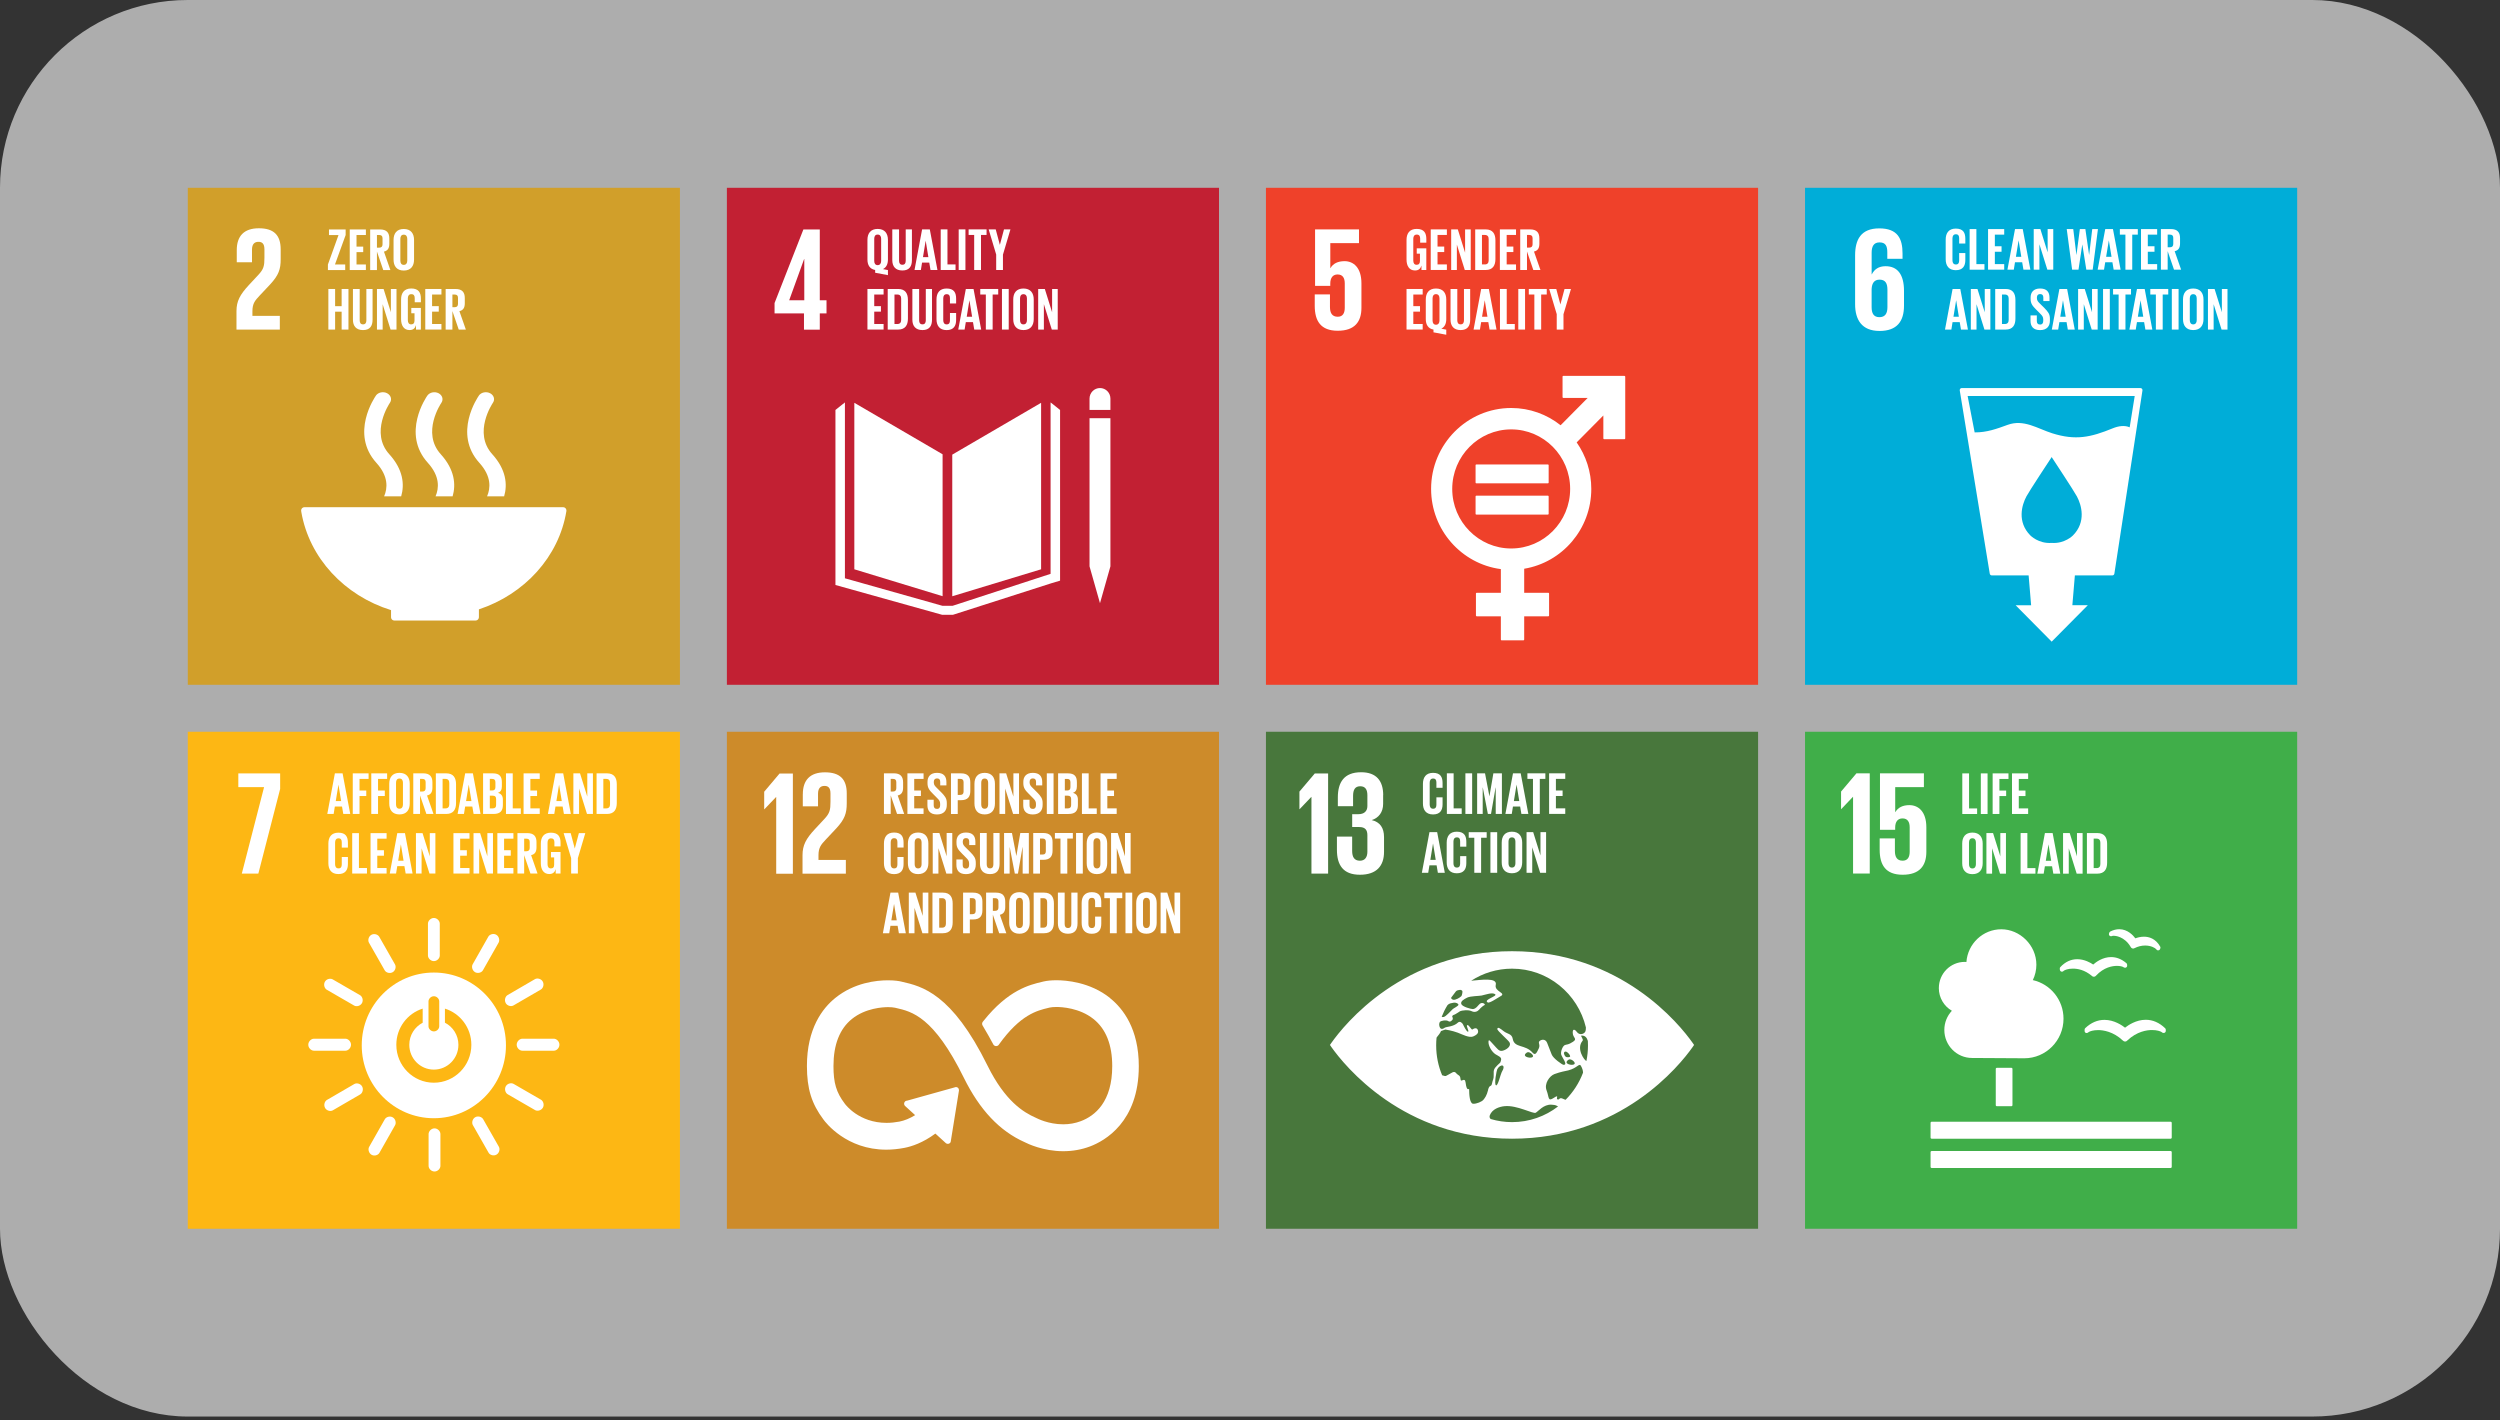
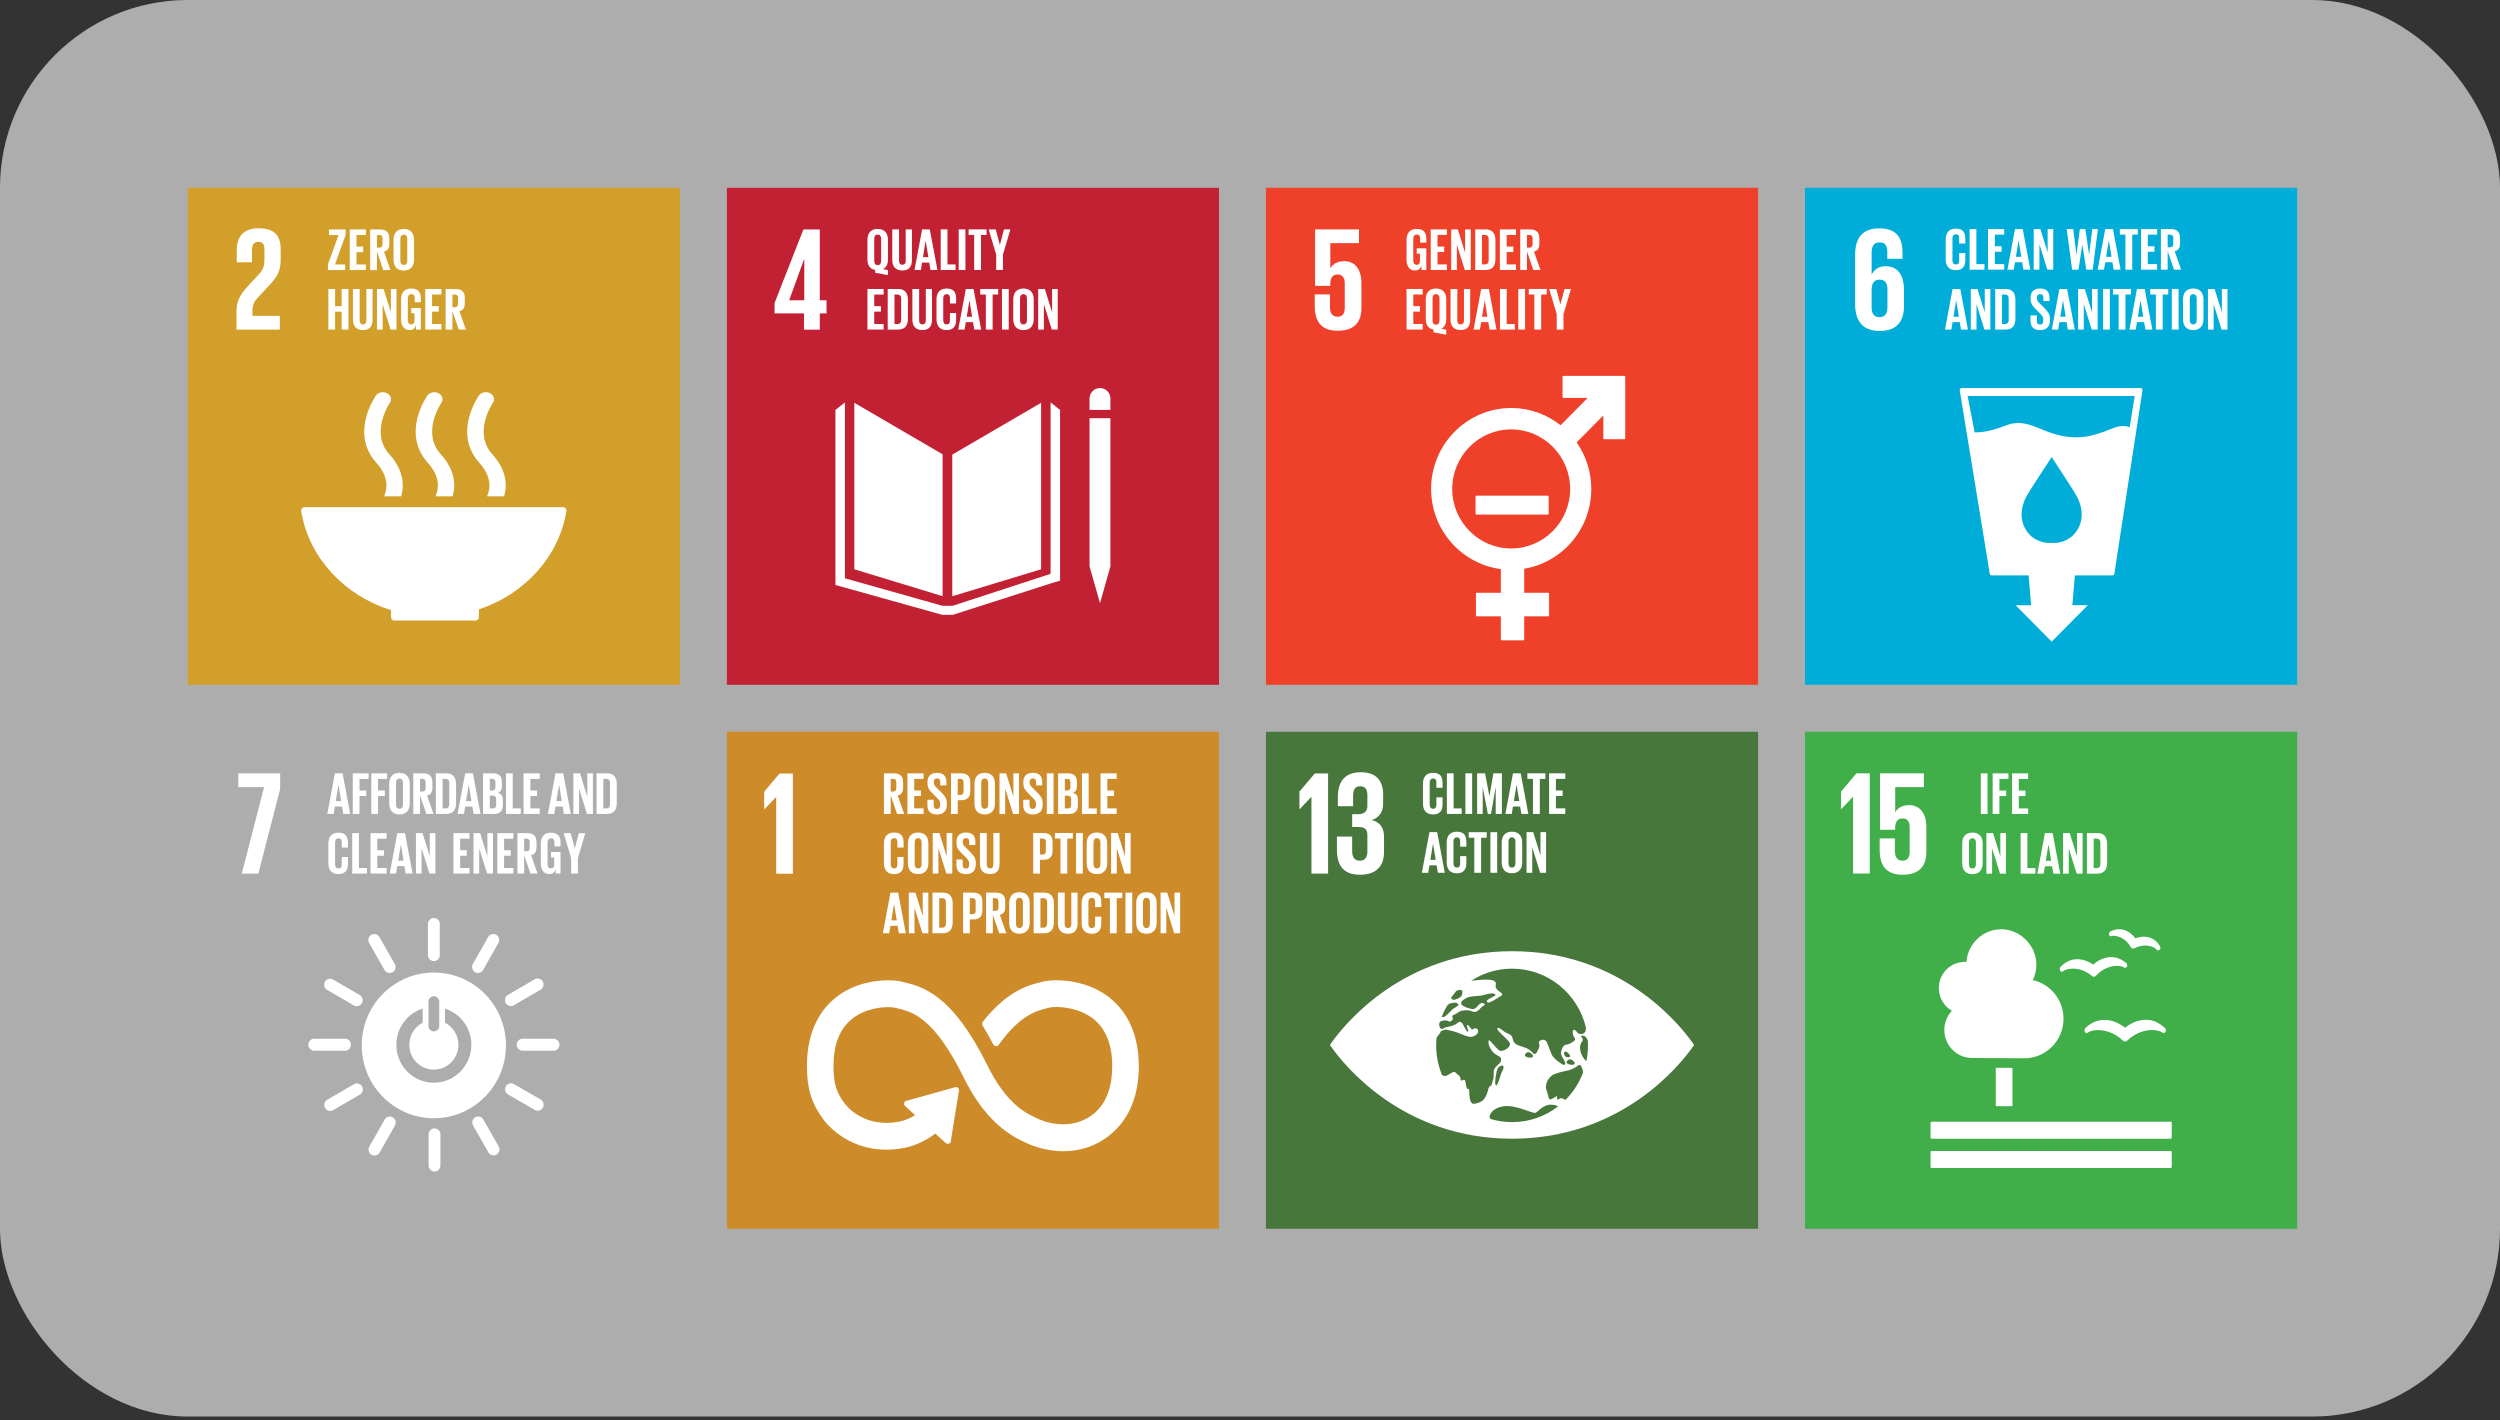
<svg xmlns="http://www.w3.org/2000/svg" width="213" height="121" viewBox="0 0 213 121" fill="none">
  <rect x="0" y="0" width="213" height="121" fill="#333333" stroke="none" />
  <rect width="213" height="120.69" rx="16" fill="white" fill-opacity="0.6" />
  <path d="M57.93 16H16V58.345H57.93V16Z" fill="#D19F2A" />
  <path d="M23.838 26.914H21.506V26.512C21.506 25.843 21.743 25.593 22.105 25.201L23.015 24.233C23.749 23.441 23.914 22.936 23.914 22.081V21.249C23.914 20.028 23.327 19.449 22.056 19.449C20.784 19.449 20.172 20.118 20.172 21.312V22.344H21.47V21.273C21.47 20.757 21.72 20.604 22.019 20.604C22.293 20.604 22.53 20.718 22.53 21.246V21.952C22.53 22.657 22.467 22.933 22.006 23.425L21.209 24.28C20.438 25.112 20.148 25.667 20.148 26.509V28.082H23.841V26.912L23.838 26.914Z" fill="white" />
  <path d="M33.317 51.98V52.575C33.317 52.575 33.317 52.582 33.317 52.588C33.317 52.593 33.317 52.598 33.317 52.601C33.322 52.748 33.442 52.867 33.588 52.869C33.588 52.869 33.59 52.869 33.593 52.869C33.596 52.869 33.598 52.869 33.601 52.869H40.519C40.519 52.869 40.521 52.869 40.524 52.869C40.526 52.869 40.529 52.869 40.529 52.869C40.68 52.867 40.8 52.743 40.803 52.59V51.917C44.696 50.627 47.614 47.441 48.255 43.557C48.255 43.549 48.255 43.541 48.257 43.533C48.257 43.52 48.26 43.507 48.26 43.494C48.26 43.339 48.135 43.212 47.981 43.212H25.938C25.781 43.212 25.656 43.339 25.656 43.494L25.672 43.62C26.347 47.541 29.343 50.746 33.317 51.983" fill="white" />
  <path d="M40.799 33.709C40.707 33.84 38.579 36.934 40.846 39.44C41.885 40.589 41.797 41.602 41.499 42.286H42.953C43.248 41.276 43.125 40.008 41.945 38.703C40.275 36.858 41.966 34.364 41.992 34.324C42.193 34.04 42.086 33.674 41.755 33.503C41.424 33.332 40.997 33.424 40.796 33.706" fill="white" />
  <path d="M37.107 42.286H38.564C38.858 41.276 38.736 40.008 37.556 38.703C35.883 36.858 37.577 34.364 37.602 34.324C37.8 34.04 37.696 33.674 37.365 33.503C37.037 33.335 36.607 33.424 36.409 33.706C36.318 33.835 34.187 36.932 36.456 39.437C37.496 40.587 37.404 41.6 37.11 42.284" fill="white" />
  <path d="M32.026 33.709C31.935 33.84 29.804 36.934 32.073 39.44C33.113 40.589 33.024 41.602 32.727 42.286H34.181C34.476 41.276 34.353 40.008 33.17 38.703C31.497 36.858 33.191 34.364 33.217 34.324C33.415 34.04 33.308 33.674 32.98 33.503C32.652 33.332 32.222 33.424 32.024 33.706" fill="white" />
  <path d="M28.537 22.535H29.412V23.009H27.938V22.535L28.842 20.025H28.029V19.551H29.449V20.025L28.539 22.535H28.537Z" fill="white" />
  <path d="M29.797 19.549H31.173V20.023H30.375V21.012H30.946V21.481H30.375V22.533H31.173V23.007H29.797V19.547V19.549Z" fill="white" />
  <path d="M32.115 21.422V23.009H31.539V19.549H32.378C32.959 19.549 33.17 19.841 33.17 20.325V20.77C33.17 21.143 33.04 21.361 32.712 21.438L33.261 23.009H32.654L32.112 21.422H32.115ZM32.115 20.025V21.101H32.308C32.506 21.101 32.592 20.998 32.592 20.814V20.304C32.592 20.114 32.506 20.022 32.308 20.022H32.115V20.025Z" fill="white" />
  <path d="M33.531 22.117V20.444C33.531 19.902 33.794 19.509 34.401 19.509C35.009 19.509 35.277 19.902 35.277 20.444V22.117C35.277 22.654 35.014 23.051 34.401 23.051C33.789 23.051 33.531 22.654 33.531 22.117ZM34.699 22.209V20.352C34.699 20.141 34.607 19.994 34.401 19.994C34.196 19.994 34.11 20.141 34.11 20.352V22.209C34.11 22.42 34.201 22.567 34.401 22.567C34.602 22.567 34.699 22.42 34.699 22.209Z" fill="white" />
  <path d="M29.107 26.555H28.552V28.081H27.977V24.621H28.552V26.087H29.107V24.621H29.689V28.081H29.107V26.555Z" fill="white" />
  <path d="M31.743 24.621V27.239C31.743 27.776 31.516 28.123 30.93 28.123C30.344 28.123 30.07 27.776 30.07 27.239V24.621H30.646V27.294C30.646 27.5 30.727 27.637 30.93 27.637C31.133 27.637 31.214 27.5 31.214 27.294V24.621H31.746H31.743Z" fill="white" />
  <path d="M32.602 25.908V28.081H32.117V24.621H32.683L33.303 26.605V24.621H33.782V28.081H33.277L32.599 25.908H32.602Z" fill="white" />
  <path d="M35.039 26.234H35.858V28.081H35.443V27.702C35.368 27.963 35.206 28.121 34.894 28.121C34.399 28.121 34.172 27.724 34.172 27.187V25.513C34.172 24.971 34.43 24.579 35.037 24.579C35.673 24.579 35.86 24.937 35.86 25.447V25.753H35.334V25.4C35.334 25.187 35.253 25.063 35.045 25.063C34.836 25.063 34.748 25.211 34.748 25.421V27.279C34.748 27.489 34.834 27.637 35.032 27.637C35.219 27.637 35.316 27.529 35.316 27.305V26.692H35.042V26.232L35.039 26.234Z" fill="white" />
  <path d="M36.234 24.621H37.61V25.094H36.813V26.084H37.383V26.552H36.813V27.605H37.61V28.078H36.234V24.618V24.621Z" fill="white" />
  <path d="M38.545 26.495V28.081H37.969V24.621H38.808C39.389 24.621 39.6 24.913 39.6 25.397V25.842C39.6 26.216 39.47 26.434 39.141 26.51L39.691 28.081H39.084L38.542 26.495H38.545ZM38.545 25.097V26.174H38.737C38.935 26.174 39.021 26.071 39.021 25.887V25.376C39.021 25.187 38.935 25.095 38.737 25.095H38.545V25.097Z" fill="white" />
  <path d="M103.859 16H61.93V58.345H103.859V16Z" fill="#C22033" />
  <path d="M68.499 28.085H69.846V26.701H70.419V25.58H69.846V19.549H68.449L65.992 25.82V26.701H68.499V28.085ZM67.24 25.58L68.512 22.067H68.525V25.58H67.24Z" fill="white" />
  <path d="M80.309 38.705L72.789 34.319V48.504L80.309 50.796V38.705Z" fill="white" />
  <path d="M81.133 38.734V50.801L88.702 48.504V34.319L81.133 38.734Z" fill="white" />
  <path d="M94.608 33.961C94.608 33.464 94.209 33.061 93.719 33.061C93.229 33.061 92.828 33.464 92.828 33.961V34.929H94.608V33.961Z" fill="white" />
  <path d="M93.05 48.254H92.828L93.719 51.393L94.608 48.254H94.386H94.608V35.632H94.386H94.167H93.933H93.49H93.271H93.05H92.828V48.254H93.05Z" fill="white" />
  <path d="M90.318 34.929L89.51 34.285V48.891L81.154 51.617H80.768H80.693H80.305L71.987 49.27V34.285L71.18 34.929V49.841L80.268 52.38H80.693H80.768H81.193L89.575 49.693L90.318 49.472V34.929Z" fill="white" />
  <path d="M73.906 24.621H75.282V25.094H74.485V26.084H75.055V26.552H74.485V27.604H75.282V28.078H73.906V24.618V24.621Z" fill="white" />
  <path d="M77.355 25.549V27.151C77.355 27.683 77.139 28.08 76.521 28.08H75.633V24.62H76.521C77.139 24.62 77.355 25.012 77.355 25.549ZM76.451 27.606C76.688 27.606 76.779 27.464 76.779 27.254V25.441C76.779 25.236 76.688 25.093 76.451 25.093H76.209V27.604H76.451V27.606Z" fill="white" />
  <path d="M79.407 24.62V27.238C79.407 27.775 79.18 28.122 78.594 28.122C78.008 28.122 77.734 27.775 77.734 27.238V24.62H78.31V27.293C78.31 27.498 78.391 27.635 78.594 27.635C78.797 27.635 78.878 27.498 78.878 27.293V24.62H79.41H79.407Z" fill="white" />
  <path d="M79.789 27.188V25.515C79.789 24.973 80.042 24.581 80.649 24.581C81.285 24.581 81.462 24.939 81.462 25.449V25.857H80.936V25.402C80.936 25.189 80.865 25.065 80.657 25.065C80.448 25.065 80.365 25.212 80.365 25.423V27.28C80.365 27.491 80.451 27.638 80.657 27.638C80.863 27.638 80.936 27.507 80.936 27.302V26.665H81.462V27.262C81.462 27.757 81.259 28.125 80.649 28.125C80.039 28.125 79.789 27.728 79.789 27.191V27.188Z" fill="white" />
  <path d="M81.643 28.08L82.289 24.62H82.946L83.597 28.08H83.006L82.899 27.448H82.287L82.185 28.08H81.641H81.643ZM82.365 26.983H82.824L82.597 25.596H82.592L82.365 26.983Z" fill="white" />
  <path d="M83.516 24.62H85.048V25.093H84.573V28.08H83.993V25.093H83.518V24.62H83.516Z" fill="white" />
  <path d="M85.367 24.62H85.943V28.08H85.367V24.62Z" fill="white" />
  <path d="M86.328 27.188V25.515C86.328 24.973 86.591 24.581 87.198 24.581C87.805 24.581 88.074 24.973 88.074 25.515V27.188C88.074 27.725 87.811 28.122 87.198 28.122C86.586 28.122 86.328 27.725 86.328 27.188ZM87.495 27.28V25.423C87.495 25.212 87.404 25.065 87.198 25.065C86.993 25.065 86.907 25.212 86.907 25.423V27.28C86.907 27.491 86.998 27.638 87.198 27.638C87.399 27.638 87.495 27.491 87.495 27.28Z" fill="white" />
  <path d="M88.938 25.907V28.08H88.453V24.62H89.019L89.639 26.604V24.62H90.118V28.08H89.613L88.935 25.907H88.938Z" fill="white" />
  <path d="M74.563 23.238V23.003C74.104 22.922 73.906 22.58 73.906 22.111V20.438C73.906 19.896 74.169 19.504 74.776 19.504C75.384 19.504 75.652 19.896 75.652 20.438V22.111C75.652 22.49 75.522 22.785 75.227 22.927L75.652 23.009V23.443L74.566 23.238H74.563ZM75.074 22.233V20.343C75.074 20.133 74.982 19.985 74.776 19.985C74.571 19.985 74.485 20.133 74.485 20.343V22.233C74.485 22.438 74.576 22.59 74.776 22.59C74.977 22.59 75.074 22.438 75.074 22.233Z" fill="white" />
  <path d="M77.696 19.543V22.161C77.696 22.698 77.47 23.045 76.883 23.045C76.297 23.045 76.023 22.698 76.023 22.161V19.543H76.599V22.216C76.599 22.422 76.68 22.558 76.883 22.558C77.087 22.558 77.167 22.422 77.167 22.216V19.543H77.699H77.696Z" fill="white" />
  <path d="M77.917 23.003L78.563 19.543H79.219L79.871 23.003H79.279L79.173 22.372H78.56L78.459 23.003H77.914H77.917ZM78.638 21.906H79.097L78.87 20.519H78.865L78.638 21.906Z" fill="white" />
  <path d="M80.148 19.543H80.724V22.529H81.412V23.003H80.148V19.543Z" fill="white" />
  <path d="M81.68 19.543H82.255V23.003H81.68V19.543Z" fill="white" />
  <path d="M82.523 19.543H84.055V20.017H83.581V23.003H83V20.017H82.526V19.543H82.523Z" fill="white" />
  <path d="M85.451 21.688V23.003H84.875V21.688L84.234 19.543H84.836L85.185 20.853H85.191L85.54 19.543H86.09L85.454 21.688H85.451Z" fill="white" />
  <path d="M149.789 16H107.859V58.345H149.789V16Z" fill="#EF412A" />
  <path d="M114.551 22.252C113.991 22.252 113.579 22.452 113.355 22.844H113.342V20.716H115.786V19.545H112.044V24.355H113.339V24.165C113.339 23.663 113.563 23.384 113.962 23.384C114.4 23.384 114.574 23.686 114.574 24.152V26.218C114.574 26.67 114.413 26.986 113.975 26.986C113.488 26.986 113.313 26.66 113.313 26.154V25.084H112.016V26.052C112.016 27.349 112.526 28.18 113.975 28.18C115.424 28.18 115.994 27.412 115.994 26.228V24.139C115.994 22.792 115.309 22.25 114.548 22.25" fill="white" />
  <path d="M138.405 32.022H133.194C133.157 32.022 133.129 32.051 133.129 32.087V33.837C133.129 33.874 133.16 33.906 133.194 33.906H135.268L132.964 36.232C131.805 35.311 130.343 34.761 128.756 34.761C124.994 34.761 121.93 37.853 121.93 41.655C121.93 45.154 124.525 48.049 127.873 48.488V50.504H125.817C125.778 50.504 125.75 50.533 125.75 50.57V52.443C125.75 52.48 125.778 52.509 125.817 52.509H127.873V54.493C127.873 54.53 127.902 54.559 127.938 54.559H129.793C129.83 54.559 129.861 54.53 129.861 54.493V52.509H131.917C131.953 52.509 131.982 52.48 131.982 52.443V50.57C131.982 50.533 131.953 50.504 131.917 50.504H129.861V48.457C133.1 47.92 135.578 45.075 135.578 41.657C135.578 40.181 135.117 38.816 134.332 37.692L136.605 35.398V37.355C136.605 37.392 136.636 37.421 136.672 37.421H138.402C138.439 37.421 138.47 37.392 138.47 37.355V32.093C138.47 32.056 138.439 32.027 138.402 32.027M128.754 46.731C125.984 46.731 123.73 44.455 123.73 41.657C123.73 38.86 125.984 36.584 128.754 36.584C131.524 36.584 133.777 38.86 133.777 41.657C133.777 44.455 131.524 46.731 128.754 46.731Z" fill="white" />
-   <path d="M131.878 39.57H125.784C125.747 39.57 125.719 39.596 125.719 39.631V41.12C125.719 41.154 125.747 41.18 125.784 41.18H131.878C131.918 41.18 131.946 41.154 131.946 41.12V39.631C131.946 39.599 131.918 39.57 131.878 39.57Z" fill="white" />
  <path d="M131.878 42.23H125.784C125.747 42.23 125.719 42.259 125.719 42.294V43.783C125.719 43.817 125.747 43.843 125.784 43.843H131.878C131.918 43.843 131.946 43.817 131.946 43.783V42.294C131.946 42.259 131.918 42.23 131.878 42.23Z" fill="white" />
  <path d="M119.836 24.621H121.212V25.094H120.414V26.084H120.985V26.552H120.414V27.604H121.212V28.078H119.836V24.618V24.621Z" fill="white" />
  <path d="M122.133 28.315V28.08C121.675 27.999 121.477 27.657 121.477 27.188V25.515C121.477 24.973 121.74 24.581 122.347 24.581C122.954 24.581 123.222 24.973 123.222 25.515V27.188C123.222 27.567 123.092 27.862 122.798 28.004L123.222 28.086V28.52L122.136 28.315H122.133ZM122.644 27.309V25.42C122.644 25.21 122.553 25.062 122.347 25.062C122.141 25.062 122.055 25.21 122.055 25.42V27.309C122.055 27.515 122.146 27.667 122.347 27.667C122.547 27.667 122.644 27.515 122.644 27.309Z" fill="white" />
  <path d="M125.259 24.62V27.238C125.259 27.775 125.032 28.122 124.446 28.122C123.86 28.122 123.586 27.775 123.586 27.238V24.62H124.162V27.293C124.162 27.498 124.243 27.635 124.446 27.635C124.649 27.635 124.73 27.498 124.73 27.293V24.62H125.261H125.259Z" fill="white" />
  <path d="M125.549 28.08L126.196 24.62H126.852L127.504 28.08H126.912L126.805 27.448H126.193L126.091 28.08H125.547H125.549ZM126.271 26.983H126.73L126.503 25.596H126.498L126.271 26.983Z" fill="white" />
  <path d="M127.797 24.62H128.373V27.606H129.061V28.08H127.797V24.62Z" fill="white" />
  <path d="M129.359 24.62H129.935V28.08H129.359V24.62Z" fill="white" />
  <path d="M130.25 24.62H131.782V25.093H131.308V28.08H130.727V25.093H130.253V24.62H130.25Z" fill="white" />
  <path d="M133.209 26.764V28.08H132.633V26.764L131.992 24.62H132.594L132.943 25.93H132.948L133.298 24.62H133.847L133.212 26.764H133.209Z" fill="white" />
  <path d="M120.704 21.157H121.522V23.004H121.107V22.625C121.032 22.886 120.87 23.044 120.558 23.044C120.063 23.044 119.836 22.647 119.836 22.11V20.436C119.836 19.894 120.094 19.502 120.701 19.502C121.337 19.502 121.524 19.86 121.524 20.37V20.676H120.998V20.323C120.998 20.11 120.917 19.986 120.709 19.986C120.5 19.986 120.412 20.134 120.412 20.344V22.202C120.412 22.412 120.498 22.56 120.696 22.56C120.883 22.56 120.98 22.452 120.98 22.228V21.615H120.706V21.155L120.704 21.157Z" fill="white" />
  <path d="M121.898 19.544H123.274V20.017H122.477V21.007H123.048V21.475H122.477V22.528H123.274V23.001H121.898V19.541V19.544Z" fill="white" />
  <path d="M124.125 20.831V23.004H123.641V19.544H124.206L124.826 21.528V19.544H125.306V23.004H124.8L124.123 20.831H124.125Z" fill="white" />
  <path d="M127.41 20.473V22.075C127.41 22.607 127.194 23.004 126.576 23.004H125.688V19.544H126.576C127.194 19.544 127.41 19.936 127.41 20.473ZM126.506 22.53C126.743 22.53 126.834 22.388 126.834 22.178V20.365C126.834 20.16 126.743 20.018 126.506 20.018H126.263V22.528H126.506V22.53Z" fill="white" />
  <path d="M127.789 19.544H129.165V20.017H128.368V21.007H128.938V21.475H128.368V22.528H129.165V23.001H127.789V19.541V19.544Z" fill="white" />
  <path d="M130.099 21.417V23.004H129.523V19.544H130.362C130.944 19.544 131.155 19.836 131.155 20.32V20.765C131.155 21.139 131.024 21.357 130.696 21.433L131.246 23.004H130.639L130.097 21.417H130.099ZM130.099 20.02V21.096H130.292C130.49 21.096 130.576 20.994 130.576 20.81V20.299C130.576 20.11 130.49 20.018 130.292 20.018H130.099V20.02Z" fill="white" />
  <path d="M195.719 16H153.789V58.345H195.719V16Z" fill="#00ADD8" />
  <path d="M160.126 28.199C161.635 28.199 162.221 27.367 162.221 26.044V24.784C162.221 23.386 161.671 22.681 160.65 22.681C160.051 22.681 159.691 22.957 159.477 23.373H159.464V21.534C159.464 21.018 159.626 20.652 160.137 20.652C160.647 20.652 160.798 20.955 160.798 21.484V22.05H162.096V21.597C162.096 20.337 161.684 19.458 160.113 19.458C158.542 19.458 158.055 20.426 158.055 21.763V25.918C158.055 27.241 158.628 28.196 160.126 28.196M159.464 24.607C159.49 24.128 159.688 23.826 160.137 23.826C160.624 23.826 160.809 24.128 160.809 24.681V26.168C160.809 26.71 160.611 27.023 160.124 27.023C159.636 27.023 159.462 26.696 159.462 26.168V24.605L159.464 24.607Z" fill="white" />
  <path d="M182.495 33.122C182.459 33.082 182.412 33.061 182.357 33.061H167.146C167.093 33.061 167.044 33.082 167.01 33.122C166.976 33.164 166.963 33.217 166.971 33.267L169.527 48.875C169.54 48.962 169.616 49.025 169.702 49.025H172.839L173.052 51.567H171.731L174.803 54.669L177.883 51.562H176.565L176.779 49.025H179.97C180.059 49.025 180.132 48.962 180.145 48.873L182.537 33.267C182.545 33.214 182.529 33.161 182.498 33.122H182.495ZM176.617 45.618C176.617 45.618 175.926 46.336 174.801 46.257C173.675 46.336 172.985 45.618 172.985 45.618C171.846 44.468 172.253 43.036 172.649 42.297C172.894 41.834 174.645 39.179 174.796 38.953V38.934C174.796 38.934 174.796 38.937 174.803 38.942L174.809 38.934V38.953C174.955 39.179 176.708 41.834 176.953 42.297C177.349 43.036 177.756 44.468 176.617 45.618ZM181.443 36.406C181.031 36.221 180.507 36.287 180.007 36.492C178.12 37.266 176.836 37.542 174.85 36.916C173.6 36.521 172.43 35.693 171.049 36.198C170.132 36.532 169.277 36.85 168.24 36.84L167.641 33.737H181.878L181.448 36.406H181.443Z" fill="white" />
  <path d="M165.714 28.08L166.36 24.62H167.016L167.668 28.08H167.076L166.969 27.448H166.357L166.256 28.08H165.711H165.714ZM166.435 26.983H166.894L166.667 25.596H166.662L166.435 26.983Z" fill="white" />
  <path d="M168.399 25.907V28.08H167.914V24.62H168.479L169.1 26.604V24.62H169.579V28.08H169.074L168.396 25.907H168.399Z" fill="white" />
  <path d="M171.714 25.549V27.151C171.714 27.683 171.498 28.08 170.881 28.08H169.992V24.62H170.881C171.498 24.62 171.714 25.012 171.714 25.549ZM170.81 27.606C171.047 27.606 171.139 27.464 171.139 27.254V25.441C171.139 25.236 171.047 25.093 170.81 25.093H170.568V27.604H170.81V27.606Z" fill="white" />
  <path d="M173 27.336V26.873H173.537V27.346C173.537 27.541 173.623 27.651 173.821 27.651C174.003 27.651 174.084 27.528 174.084 27.346V27.215C174.084 27.015 174.003 26.894 173.826 26.725L173.487 26.383C173.159 26.057 173.008 25.857 173.008 25.46V25.341C173.008 24.912 173.255 24.581 173.816 24.581C174.376 24.581 174.618 24.868 174.618 25.368V25.649H174.092V25.349C174.092 25.149 174.001 25.054 173.818 25.054C173.657 25.054 173.545 25.146 173.545 25.341V25.412C173.545 25.607 173.651 25.718 173.818 25.881L174.188 26.249C174.501 26.57 174.652 26.765 174.652 27.146V27.315C174.652 27.788 174.399 28.125 173.813 28.125C173.227 28.125 173 27.794 173 27.338V27.336Z" fill="white" />
  <path d="M174.815 28.08L175.461 24.62H176.118L176.769 28.08H176.178L176.071 27.448H175.459L175.357 28.08H174.812H174.815ZM175.537 26.983H175.995L175.769 25.596H175.764L175.537 26.983Z" fill="white" />
  <path d="M177.539 25.907V28.08H177.055V24.62H177.62L178.24 26.604V24.62H178.72V28.08H178.214L177.537 25.907H177.539Z" fill="white" />
  <path d="M179.18 24.62H179.756V28.08H179.18V24.62Z" fill="white" />
  <path d="M180.031 24.62H181.563V25.093H181.089V28.08H180.508V25.093H180.034V24.62H180.031Z" fill="white" />
  <path d="M181.424 28.08L182.071 24.62H182.727L183.379 28.08H182.787L182.68 27.448H182.068L181.966 28.08H181.422H181.424ZM182.146 26.983H182.605L182.378 25.596H182.373L182.146 26.983Z" fill="white" />
  <path d="M183.203 24.62H184.735V25.093H184.261V28.08H183.68V25.093H183.206V24.62H183.203Z" fill="white" />
  <path d="M185.039 24.62H185.615V28.08H185.039V24.62Z" fill="white" />
  <path d="M185.992 27.188V25.515C185.992 24.973 186.255 24.581 186.862 24.581C187.47 24.581 187.738 24.973 187.738 25.515V27.188C187.738 27.725 187.475 28.122 186.862 28.122C186.25 28.122 185.992 27.725 185.992 27.188ZM187.16 27.28V25.423C187.16 25.212 187.068 25.065 186.862 25.065C186.657 25.065 186.571 25.212 186.571 25.423V27.28C186.571 27.491 186.662 27.638 186.862 27.638C187.063 27.638 187.16 27.491 187.16 27.28Z" fill="white" />
  <path d="M188.602 25.907V28.08H188.117V24.62H188.683L189.303 26.604V24.62H189.782V28.08H189.277L188.599 25.907H188.602Z" fill="white" />
  <path d="M165.773 22.084V20.41C165.773 19.868 166.026 19.476 166.633 19.476C167.269 19.476 167.446 19.834 167.446 20.344V20.752H166.92V20.297C166.92 20.084 166.85 19.96 166.641 19.96C166.433 19.96 166.349 20.108 166.349 20.318V22.176C166.349 22.386 166.435 22.534 166.641 22.534C166.847 22.534 166.92 22.402 166.92 22.197V21.56H167.446V22.157C167.446 22.652 167.243 23.02 166.633 23.02C166.024 23.02 165.773 22.623 165.773 22.086V22.084Z" fill="white" />
  <path d="M167.812 19.518H168.388V22.504H169.076V22.978H167.812V19.518Z" fill="white" />
  <path d="M169.383 19.518H170.759V19.991H169.961V20.981H170.532V21.449H169.961V22.502H170.759V22.975H169.383V19.515V19.518Z" fill="white" />
  <path d="M171.034 22.975L171.68 19.515H172.337L172.988 22.975H172.397L172.29 22.344H171.677L171.576 22.975H171.031H171.034ZM171.756 21.878H172.214L171.988 20.491H171.982L171.756 21.878Z" fill="white" />
  <path d="M173.758 20.802V22.975H173.273V19.515H173.839L174.459 21.499V19.515H174.938V22.975H174.433L173.755 20.802H173.758Z" fill="white" />
  <path d="M177.41 20.839L177.087 22.978H176.545L176.086 19.518H176.641L176.909 21.712H176.915L177.204 19.518H177.673L177.991 21.712H177.996L178.259 19.518H178.744L178.298 22.978H177.754L177.415 20.839H177.41Z" fill="white" />
  <path d="M178.721 22.975L179.368 19.515H180.024L180.676 22.975H180.084L179.977 22.344H179.365L179.263 22.975H178.719H178.721ZM179.443 21.878H179.902L179.675 20.491H179.67L179.443 21.878Z" fill="white" />
  <path d="M180.609 19.518H182.141V19.991H181.667V22.978H181.086V19.991H180.612V19.518H180.609Z" fill="white" />
  <path d="M182.414 19.518H183.79V19.991H182.993V20.981H183.563V21.449H182.993V22.502H183.79V22.975H182.414V19.515V19.518Z" fill="white" />
  <path d="M184.685 21.389V22.975H184.109V19.515H184.948C185.529 19.515 185.74 19.807 185.74 20.291V20.736C185.74 21.11 185.61 21.328 185.282 21.404L185.832 22.975H185.225L184.683 21.389H184.685ZM184.685 19.991V21.068H184.878C185.076 21.068 185.162 20.965 185.162 20.781V20.27C185.162 20.081 185.076 19.989 184.878 19.989H184.685V19.991Z" fill="white" />
-   <path d="M57.93 62.345H16V104.69H57.93V62.345Z" fill="#FDB714" />
+   <path d="M57.93 62.345H16H57.93V62.345Z" fill="#FDB714" />
  <path d="M20.305 67.064H22.499L20.602 74.431H22.011L23.869 67.216V65.893H20.305V67.064Z" fill="white" />
  <path d="M27.885 69.349L28.532 65.889H29.188L29.84 69.349H29.248L29.141 68.718H28.529L28.427 69.349H27.883H27.885ZM28.607 68.252H29.066L28.839 66.865H28.834L28.607 68.252Z" fill="white" />
  <path d="M30.055 65.89H31.404V66.363H30.631V67.353H31.206V67.821H30.631V69.347H30.055V65.887V65.89Z" fill="white" />
  <path d="M31.633 65.89H32.983V66.363H32.209V67.353H32.785V67.821H32.209V69.347H31.633V65.887V65.89Z" fill="white" />
  <path d="M33.164 68.454V66.781C33.164 66.239 33.427 65.847 34.034 65.847C34.641 65.847 34.91 66.239 34.91 66.781V68.454C34.91 68.991 34.647 69.389 34.034 69.389C33.422 69.389 33.164 68.991 33.164 68.454ZM34.331 68.547V66.689C34.331 66.478 34.24 66.331 34.034 66.331C33.828 66.331 33.742 66.478 33.742 66.689V68.547C33.742 68.757 33.834 68.904 34.034 68.904C34.235 68.904 34.331 68.757 34.331 68.547Z" fill="white" />
  <path d="M35.787 67.76V69.347H35.211V65.887H36.05C36.631 65.887 36.842 66.179 36.842 66.663V67.108C36.842 67.481 36.712 67.7 36.383 67.776L36.933 69.347H36.326L35.784 67.76H35.787ZM35.787 66.363V67.439H35.98C36.178 67.439 36.264 67.337 36.264 67.153V66.642C36.264 66.453 36.178 66.361 35.98 66.361H35.787V66.363Z" fill="white" />
  <path d="M38.855 66.818V68.42C38.855 68.952 38.639 69.349 38.021 69.349H37.133V65.889H38.021C38.639 65.889 38.855 66.281 38.855 66.818ZM37.951 68.875C38.188 68.875 38.279 68.733 38.279 68.523V66.71C38.279 66.505 38.188 66.362 37.951 66.362H37.709V68.873H37.951V68.875Z" fill="white" />
  <path d="M38.987 69.349L39.633 65.889H40.29L40.941 69.349H40.35L40.243 68.718H39.631L39.529 69.349H38.984H38.987ZM39.709 68.252H40.167L39.941 66.865H39.935L39.709 68.252Z" fill="white" />
  <path d="M41.156 65.889H41.99C42.566 65.889 42.759 66.16 42.759 66.649V67.002C42.759 67.294 42.652 67.476 42.415 67.552C42.704 67.618 42.845 67.812 42.845 68.128V68.589C42.845 69.078 42.628 69.349 42.053 69.349H41.159V65.889H41.156ZM41.732 67.349H41.935C42.123 67.349 42.209 67.252 42.209 67.068V66.644C42.209 66.455 42.123 66.362 41.93 66.362H41.732V67.347V67.349ZM41.732 67.794V68.875H41.985C42.178 68.875 42.269 68.778 42.269 68.594V68.073C42.269 67.889 42.183 67.791 41.98 67.791H41.732V67.794Z" fill="white" />
  <path d="M43.109 65.889H43.685V68.875H44.373V69.349H43.109V65.889Z" fill="white" />
  <path d="M44.609 65.89H45.985V66.363H45.188V67.353H45.758V67.821H45.188V68.874H45.985V69.347H44.609V65.887V65.89Z" fill="white" />
  <path d="M46.682 69.349L47.328 65.889H47.985L48.636 69.349H48.045L47.938 68.718H47.326L47.224 69.349H46.68H46.682ZM47.404 68.252H47.863L47.636 66.865H47.631L47.404 68.252Z" fill="white" />
  <path d="M49.336 67.174V69.347H48.852V65.887H49.417L50.037 67.871V65.887H50.517V69.347H50.011L49.334 67.174H49.336Z" fill="white" />
  <path d="M52.55 66.818V68.42C52.55 68.952 52.334 69.349 51.717 69.349H50.828V65.889H51.717C52.334 65.889 52.55 66.281 52.55 66.818ZM51.646 68.875C51.883 68.875 51.975 68.733 51.975 68.523V66.71C51.975 66.505 51.883 66.362 51.646 66.362H51.404V68.873H51.646V68.875Z" fill="white" />
  <path d="M27.977 73.539V71.873C27.977 71.334 28.227 70.944 28.831 70.944C29.464 70.944 29.642 71.3 29.642 71.807V72.213H29.118V71.76C29.118 71.547 29.047 71.426 28.842 71.426C28.636 71.426 28.55 71.573 28.55 71.781V73.631C28.55 73.839 28.636 73.986 28.842 73.986C29.047 73.986 29.118 73.855 29.118 73.652V73.018H29.642V73.612C29.642 74.105 29.441 74.47 28.831 74.47C28.221 74.47 27.977 74.073 27.977 73.541V73.539Z" fill="white" />
  <path d="M30.008 70.984H30.581V73.955H31.266V74.426H30.008V70.981V70.984Z" fill="white" />
  <path d="M31.57 70.984H32.938V71.455H32.144V72.439H32.712V72.907H32.144V73.955H32.938V74.426H31.57V70.981V70.984Z" fill="white" />
  <path d="M33.206 74.426L33.849 70.981H34.503L35.152 74.426H34.563L34.456 73.797H33.847L33.745 74.426H33.203H33.206ZM33.925 73.334H34.383L34.157 71.952H34.152L33.925 73.334Z" fill="white" />
  <path d="M35.919 72.263V74.426H35.438V70.981H36L36.618 72.957V70.981H37.095V74.426H36.592L35.917 72.263H35.919Z" fill="white" />
  <path d="M38.633 70.984H40.001V71.455H39.206V72.439H39.774V72.907H39.206V73.955H40.001V74.426H38.633V70.981V70.984Z" fill="white" />
  <path d="M40.826 72.263V74.426H40.344V70.981H40.907L41.524 72.957V70.981H42.001V74.426H41.498L40.823 72.263H40.826Z" fill="white" />
  <path d="M42.375 70.984H43.743V71.455H42.948V72.439H43.516V72.907H42.948V73.955H43.743V74.426H42.375V70.981V70.984Z" fill="white" />
  <path d="M44.659 72.847V74.426H44.086V70.981H44.92C45.498 70.981 45.709 71.271 45.709 71.752V72.195C45.709 72.566 45.579 72.784 45.251 72.86L45.798 74.426H45.193L44.654 72.847H44.659ZM44.659 71.455V72.526H44.849C45.045 72.526 45.131 72.423 45.131 72.242V71.734C45.131 71.547 45.045 71.455 44.849 71.455H44.659Z" fill="white" />
  <path d="M46.941 72.589H47.756V74.428H47.344V74.052C47.269 74.31 47.107 74.468 46.797 74.468C46.305 74.468 46.078 74.07 46.078 73.539V71.873C46.078 71.334 46.334 70.944 46.938 70.944C47.571 70.944 47.759 71.3 47.759 71.807V72.113H47.235V71.763C47.235 71.549 47.154 71.428 46.948 71.428C46.743 71.428 46.651 71.576 46.651 71.784V73.633C46.651 73.841 46.737 73.989 46.933 73.989C47.128 73.989 47.214 73.881 47.214 73.66V73.049H46.943V72.591L46.941 72.589Z" fill="white" />
  <path d="M49.235 73.115V74.426H48.662V73.115L48.023 70.981H48.623L48.969 72.287H48.974L49.321 70.981H49.868L49.235 73.115Z" fill="white" />
  <path d="M37.021 99.812C37.3 99.812 37.524 99.562 37.524 99.336V96.618C37.524 96.389 37.297 96.136 37.021 96.136C36.745 96.136 36.516 96.389 36.516 96.618V99.336C36.516 99.564 36.742 99.812 37.021 99.812Z" fill="white" />
  <path d="M36.964 82.861C33.572 82.861 30.82 85.639 30.82 89.065C30.82 92.491 33.572 95.273 36.964 95.273C40.357 95.273 43.108 92.494 43.108 89.065C43.108 85.637 40.357 82.861 36.964 82.861ZM36.508 85.313C36.508 85.105 36.714 84.879 36.967 84.879C37.22 84.879 37.423 85.105 37.423 85.313V87.445C37.423 87.65 37.22 87.876 36.967 87.876C36.714 87.876 36.508 87.65 36.508 87.445V85.313ZM36.964 92.247C35.2 92.247 33.767 90.802 33.767 89.018C33.767 87.568 34.711 86.345 36.013 85.934V87.137C35.336 87.487 34.872 88.197 34.872 89.018C34.872 90.186 35.807 91.131 36.964 91.131C38.121 91.131 39.057 90.186 39.057 89.018C39.057 88.194 38.59 87.484 37.908 87.134V85.934C39.213 86.342 40.159 87.568 40.159 89.018C40.159 90.802 38.728 92.247 36.962 92.247" fill="white" />
  <path d="M29.906 89.01C29.906 88.728 29.658 88.499 29.434 88.499H26.742C26.516 88.499 26.266 88.728 26.266 89.01C26.266 89.291 26.516 89.52 26.742 89.52H29.434C29.661 89.52 29.906 89.291 29.906 89.01Z" fill="white" />
  <path d="M47.663 89.01C47.663 88.728 47.416 88.499 47.192 88.499H44.5C44.274 88.499 44.023 88.728 44.023 89.01C44.023 89.291 44.274 89.52 44.5 89.52H47.192C47.419 89.52 47.663 89.291 47.663 89.01Z" fill="white" />
  <path d="M36.966 81.887C37.245 81.887 37.469 81.637 37.469 81.411V78.693C37.469 78.464 37.243 78.211 36.966 78.211C36.69 78.211 36.461 78.464 36.461 78.693V81.411C36.461 81.637 36.688 81.887 36.966 81.887Z" fill="white" />
  <path d="M30.838 85.471C30.976 85.226 30.875 84.905 30.679 84.792L28.345 83.442C28.147 83.329 27.818 83.4 27.68 83.645C27.542 83.89 27.646 84.213 27.842 84.326L30.177 85.676C30.372 85.789 30.698 85.713 30.838 85.468" fill="white" />
  <path d="M46.253 94.376C46.391 94.131 46.289 93.81 46.094 93.697L43.759 92.347C43.561 92.234 43.233 92.305 43.095 92.549C42.957 92.794 43.058 93.118 43.256 93.231L45.591 94.581C45.786 94.694 46.112 94.618 46.253 94.373" fill="white" />
  <path d="M40.473 82.829C40.715 82.968 41.033 82.866 41.145 82.668L42.482 80.311C42.594 80.111 42.523 79.779 42.281 79.64C42.039 79.5 41.718 79.605 41.606 79.803L40.27 82.16C40.157 82.358 40.233 82.689 40.475 82.829" fill="white" />
  <path d="M31.652 98.386C31.895 98.525 32.213 98.422 32.325 98.225L33.661 95.868C33.773 95.668 33.703 95.336 33.461 95.197C33.218 95.057 32.898 95.162 32.786 95.36L31.449 97.717C31.337 97.915 31.413 98.246 31.655 98.386" fill="white" />
  <path d="M33.453 82.835C33.695 82.695 33.768 82.364 33.653 82.166L32.311 79.811C32.197 79.614 31.879 79.509 31.637 79.648C31.394 79.788 31.321 80.122 31.436 80.319L32.778 82.674C32.89 82.871 33.21 82.974 33.453 82.832" fill="white" />
  <path d="M42.302 98.375C42.544 98.235 42.617 97.904 42.505 97.706L41.163 95.351C41.048 95.154 40.73 95.049 40.488 95.188C40.246 95.328 40.173 95.662 40.288 95.859L41.629 98.214C41.741 98.412 42.062 98.514 42.304 98.372" fill="white" />
  <path d="M43.086 85.461C43.224 85.706 43.553 85.779 43.748 85.664L46.08 84.309C46.278 84.195 46.38 83.872 46.242 83.627C46.101 83.382 45.773 83.309 45.577 83.424L43.245 84.78C43.05 84.893 42.948 85.216 43.089 85.461" fill="white" />
  <path d="M27.696 94.396C27.834 94.641 28.162 94.715 28.358 94.599L30.69 93.244C30.888 93.13 30.989 92.807 30.851 92.562C30.713 92.317 30.382 92.244 30.187 92.359L27.855 93.715C27.659 93.828 27.558 94.151 27.698 94.396" fill="white" />
  <path d="M103.859 62.345H61.93V104.69H103.859V62.345Z" fill="#CD8B2A" />
  <path d="M66.12 67.907H66.133V74.444H67.553V65.905H66.417L65.109 67.455V68.952H65.122L66.12 67.907Z" fill="white" />
-   <path d="M68.398 67.668V68.7H69.696V67.629C69.696 67.113 69.946 66.96 70.246 66.96C70.519 66.96 70.757 67.073 70.757 67.602V68.308C70.757 69.013 70.694 69.289 70.233 69.781L69.436 70.636C68.662 71.468 68.375 72.02 68.375 72.865V74.438H72.067V73.267H69.735V72.865C69.735 72.197 69.972 71.947 70.334 71.555L71.244 70.586C71.979 69.794 72.143 69.289 72.143 68.434V67.602C72.143 66.381 71.556 65.802 70.285 65.802C69.013 65.802 68.401 66.471 68.401 67.665" fill="white" />
  <path d="M94.572 85.027C92.862 83.664 90.812 83.517 90.009 83.517C89.587 83.517 89.194 83.556 88.907 83.624L88.795 83.651C87.711 83.909 85.9 84.34 83.79 86.987L83.727 87.064C83.693 87.114 83.675 87.169 83.675 87.224C83.675 87.271 83.688 87.319 83.712 87.364L83.758 87.442C84.108 88.032 84.397 88.542 84.626 88.977C84.709 89.137 84.928 89.19 85.077 89.04C85.092 89.021 85.106 89 85.116 88.984C86.94 86.44 88.368 86.1 89.311 85.874L89.428 85.845C89.558 85.814 89.769 85.795 90.007 85.795C90.447 85.795 91.974 85.869 93.165 86.819C94.225 87.663 94.762 89.013 94.762 90.832C94.762 93.876 93.303 95.065 92.078 95.526C91.612 95.702 91.109 95.791 90.582 95.791C89.321 95.791 88.352 95.281 88.339 95.276L88.251 95.234C87.198 94.773 85.627 93.81 84.139 90.795C81.093 84.617 78.531 84.03 76.838 83.643L76.749 83.622C76.619 83.593 76.254 83.522 75.657 83.522C74.675 83.522 72.789 83.717 71.171 85.022C70.066 85.911 68.75 87.64 68.75 90.821C68.75 92.758 69.146 94.039 70.16 95.386C70.35 95.649 72.117 97.952 75.506 97.952C76.009 97.952 76.53 97.899 77.054 97.799C77.674 97.678 78.628 97.37 79.694 96.581L80.585 97.394C80.684 97.486 80.856 97.475 80.947 97.378C80.991 97.331 81.015 97.268 81.012 97.207L81.703 92.918V92.868C81.703 92.794 81.671 92.726 81.619 92.681C81.575 92.639 81.515 92.616 81.439 92.616L77.304 93.771L77.226 93.784C77.174 93.794 77.127 93.823 77.096 93.86C77.049 93.913 77.025 93.979 77.028 94.05C77.031 94.118 77.062 94.184 77.111 94.228L77.969 95.01C77.518 95.289 77.067 95.473 76.629 95.56C76.257 95.631 75.887 95.668 75.532 95.668C73.19 95.668 72.038 94.115 71.989 94.05L71.965 94.018C71.251 93.073 71.012 92.268 71.012 90.829C71.012 89.005 71.541 87.656 72.583 86.816C73.742 85.882 75.235 85.808 75.665 85.808C75.9 85.808 76.114 85.827 76.252 85.858L76.343 85.879C77.695 86.187 79.548 86.611 82.117 91.821C83.474 94.571 85.173 96.37 87.312 97.318C87.56 97.447 88.886 98.083 90.588 98.083C91.382 98.083 92.151 97.947 92.873 97.675C94.121 97.204 97.026 95.597 97.026 90.839C97.026 87.661 95.689 85.93 94.569 85.035L94.572 85.027Z" fill="white" />
  <path d="M75.888 67.76V69.346H75.312V65.886H76.151C76.733 65.886 76.944 66.178 76.944 66.662V67.107C76.944 67.481 76.813 67.699 76.485 67.775L77.035 69.346H76.428L75.886 67.76H75.888ZM75.888 66.362V67.439H76.081C76.279 67.439 76.365 67.336 76.365 67.152V66.641C76.365 66.452 76.279 66.36 76.081 66.36H75.888V66.362Z" fill="white" />
  <path d="M77.312 65.889H78.688V66.363H77.891V67.352H78.462V67.82H77.891V68.873H78.688V69.347H77.312V65.886V65.889Z" fill="white" />
  <path d="M79.016 68.602V68.139H79.552V68.613C79.552 68.808 79.638 68.918 79.836 68.918C80.019 68.918 80.1 68.794 80.1 68.613V68.481C80.1 68.281 80.019 68.16 79.842 67.992L79.503 67.65C79.175 67.324 79.023 67.124 79.023 66.726V66.608C79.023 66.179 79.271 65.847 79.831 65.847C80.391 65.847 80.634 66.134 80.634 66.634V66.916H80.107V66.616C80.107 66.416 80.016 66.321 79.834 66.321C79.672 66.321 79.56 66.413 79.56 66.608V66.679C79.56 66.874 79.667 66.984 79.834 67.147L80.204 67.516C80.516 67.837 80.668 68.031 80.668 68.413V68.581C80.668 69.055 80.415 69.392 79.829 69.392C79.242 69.392 79.016 69.06 79.016 68.605V68.602Z" fill="white" />
  <path d="M81.023 65.889H81.878C82.459 65.889 82.67 66.181 82.67 66.666V67.394C82.67 67.879 82.459 68.176 81.878 68.176H81.599V69.35H81.023V65.889ZM81.599 66.363V67.726H81.813C82.011 67.726 82.097 67.629 82.097 67.439V66.642C82.097 66.453 82.011 66.36 81.813 66.36H81.599V66.363Z" fill="white" />
  <path d="M83.023 68.455V66.781C83.023 66.24 83.287 65.847 83.894 65.847C84.501 65.847 84.769 66.24 84.769 66.781V68.455C84.769 68.992 84.506 69.389 83.894 69.389C83.281 69.389 83.023 68.992 83.023 68.455ZM84.191 68.547V66.689C84.191 66.479 84.1 66.332 83.894 66.332C83.688 66.332 83.602 66.479 83.602 66.689V68.547C83.602 68.758 83.693 68.905 83.894 68.905C84.094 68.905 84.191 68.758 84.191 68.547Z" fill="white" />
  <path d="M85.641 67.173V69.347H85.156V65.886H85.722L86.342 67.871V65.886H86.821V69.347H86.316L85.638 67.173H85.641Z" fill="white" />
  <path d="M87.18 68.602V68.139H87.716V68.613C87.716 68.808 87.802 68.918 88.001 68.918C88.183 68.918 88.264 68.794 88.264 68.613V68.481C88.264 68.281 88.183 68.16 88.006 67.992L87.667 67.65C87.339 67.324 87.188 67.124 87.188 66.726V66.608C87.188 66.179 87.435 65.847 87.995 65.847C88.555 65.847 88.798 66.134 88.798 66.634V66.916H88.271V66.616C88.271 66.416 88.18 66.321 87.998 66.321C87.836 66.321 87.724 66.413 87.724 66.608V66.679C87.724 66.874 87.831 66.984 87.998 67.147L88.368 67.516C88.68 67.837 88.832 68.031 88.832 68.413V68.581C88.832 69.055 88.579 69.392 87.993 69.392C87.406 69.392 87.18 69.06 87.18 68.605V68.602Z" fill="white" />
  <path d="M89.188 65.889H89.763V69.35H89.188V65.889Z" fill="white" />
  <path d="M90.148 65.889H90.982C91.558 65.889 91.751 66.16 91.751 66.65V67.002C91.751 67.294 91.644 67.476 91.407 67.552C91.696 67.618 91.837 67.813 91.837 68.129V68.589C91.837 69.079 91.621 69.35 91.045 69.35H90.151V65.889H90.148ZM90.724 67.35H90.927C91.115 67.35 91.201 67.252 91.201 67.068V66.645C91.201 66.455 91.115 66.363 90.922 66.363H90.724V67.347V67.35ZM90.724 67.794V68.876H90.977C91.17 68.876 91.261 68.779 91.261 68.594V68.073C91.261 67.889 91.175 67.792 90.972 67.792H90.724V67.794Z" fill="white" />
  <path d="M92.18 65.889H92.755V68.876H93.443V69.35H92.18V65.889Z" fill="white" />
  <path d="M93.766 65.889H95.141V66.363H94.344V67.352H94.915V67.82H94.344V68.873H95.141V69.347H93.766V65.886V65.889Z" fill="white" />
  <path d="M75.312 73.54V71.866C75.312 71.324 75.565 70.932 76.172 70.932C76.808 70.932 76.985 71.29 76.985 71.8V72.208H76.459V71.753C76.459 71.54 76.389 71.416 76.18 71.416C75.972 71.416 75.888 71.563 75.888 71.774V73.632C75.888 73.842 75.974 73.989 76.18 73.989C76.386 73.989 76.459 73.858 76.459 73.653V73.016H76.985V73.613C76.985 74.108 76.782 74.476 76.172 74.476C75.563 74.476 75.312 74.079 75.312 73.542V73.54Z" fill="white" />
  <path d="M77.352 73.54V71.866C77.352 71.324 77.615 70.932 78.222 70.932C78.829 70.932 79.097 71.324 79.097 71.866V73.54C79.097 74.076 78.834 74.474 78.222 74.474C77.609 74.474 77.352 74.076 77.352 73.54ZM78.519 73.632V71.774C78.519 71.563 78.428 71.416 78.222 71.416C78.016 71.416 77.93 71.563 77.93 71.774V73.632C77.93 73.842 78.021 73.989 78.222 73.989C78.422 73.989 78.519 73.842 78.519 73.632Z" fill="white" />
  <path d="M79.953 72.258V74.431H79.469V70.971H80.034L80.654 72.955V70.971H81.134V74.431H80.628L79.951 72.258H79.953Z" fill="white" />
  <path d="M81.484 73.687V73.224H82.021V73.697C82.021 73.892 82.107 74.003 82.305 74.003C82.487 74.003 82.568 73.879 82.568 73.697V73.566C82.568 73.366 82.487 73.245 82.31 73.076L81.972 72.734C81.643 72.408 81.492 72.208 81.492 71.811V71.692C81.492 71.263 81.74 70.932 82.3 70.932C82.86 70.932 83.103 71.219 83.103 71.719V72H82.576V71.7C82.576 71.5 82.485 71.406 82.302 71.406C82.141 71.406 82.029 71.498 82.029 71.692V71.763C82.029 71.958 82.136 72.069 82.302 72.232L82.672 72.6C82.985 72.921 83.136 73.116 83.136 73.497V73.666C83.136 74.139 82.884 74.476 82.297 74.476C81.711 74.476 81.484 74.145 81.484 73.689V73.687Z" fill="white" />
  <path d="M85.165 70.971V73.589C85.165 74.126 84.938 74.473 84.352 74.473C83.766 74.473 83.492 74.126 83.492 73.589V70.971H84.068V73.644C84.068 73.85 84.149 73.986 84.352 73.986C84.555 73.986 84.636 73.85 84.636 73.644V70.971H85.168H85.165Z" fill="white" />
-   <path d="M87.134 72.187H87.118L86.73 74.431H86.462L86.031 72.187H86.021V74.431H85.547V70.971H86.219L86.592 72.921H86.597L86.93 70.971H87.657V74.431H87.131V72.187H87.134Z" fill="white" />
  <path d="M88.031 70.971H88.886C89.467 70.971 89.678 71.263 89.678 71.747V72.476C89.678 72.96 89.467 73.257 88.886 73.257H88.607V74.431H88.031V70.971ZM88.607 71.445V72.808H88.821C89.019 72.808 89.105 72.71 89.105 72.521V71.724C89.105 71.534 89.019 71.442 88.821 71.442H88.607V71.445Z" fill="white" />
  <path d="M89.875 70.971H91.407V71.445H90.933V74.431H90.352V71.445H89.878V70.971H89.875Z" fill="white" />
  <path d="M91.68 70.971H92.255V74.431H91.68V70.971Z" fill="white" />
  <path d="M92.586 73.54V71.866C92.586 71.324 92.849 70.932 93.456 70.932C94.063 70.932 94.332 71.324 94.332 71.866V73.54C94.332 74.076 94.069 74.474 93.456 74.474C92.844 74.474 92.586 74.076 92.586 73.54ZM93.753 73.632V71.774C93.753 71.563 93.662 71.416 93.456 71.416C93.25 71.416 93.164 71.563 93.164 71.774V73.632C93.164 73.842 93.256 73.989 93.456 73.989C93.657 73.989 93.753 73.842 93.753 73.632Z" fill="white" />
  <path d="M95.149 72.258V74.431H94.664V70.971H95.23L95.85 72.955V70.971H96.329V74.431H95.824L95.146 72.258H95.149Z" fill="white" />
  <path d="M75.221 79.512L75.868 76.052H76.524L77.176 79.512H76.584L76.477 78.88H75.865L75.763 79.512H75.219H75.221ZM75.943 78.414H76.402L76.175 77.028H76.17L75.943 78.414Z" fill="white" />
  <path d="M77.914 77.338V79.512H77.43V76.052H77.995L78.615 78.035V76.052H79.095V79.512H78.589L77.912 77.338H77.914Z" fill="white" />
  <path d="M81.168 76.98V78.583C81.168 79.114 80.951 79.512 80.334 79.512H79.445V76.052H80.334C80.951 76.052 81.168 76.444 81.168 76.98ZM80.263 79.038C80.501 79.038 80.592 78.896 80.592 78.685V76.873C80.592 76.667 80.501 76.525 80.263 76.525H80.021V79.035H80.263V79.038Z" fill="white" />
  <path d="M82.055 76.052H82.909C83.49 76.052 83.701 76.344 83.701 76.828V77.557C83.701 78.041 83.49 78.338 82.909 78.338H82.63V79.512H82.055V76.052ZM82.63 76.525V77.888H82.844C83.042 77.888 83.128 77.791 83.128 77.601V76.804C83.128 76.615 83.042 76.522 82.844 76.522H82.63V76.525Z" fill="white" />
  <path d="M84.591 77.925V79.512H84.016V76.052H84.855C85.436 76.052 85.647 76.344 85.647 76.828V77.272C85.647 77.646 85.516 77.865 85.188 77.941L85.738 79.512H85.131L84.589 77.925H84.591ZM84.591 76.528V77.604H84.784C84.982 77.604 85.068 77.501 85.068 77.317V76.807C85.068 76.617 84.982 76.525 84.784 76.525H84.591V76.528Z" fill="white" />
  <path d="M85.984 78.62V76.947C85.984 76.404 86.248 76.013 86.855 76.013C87.462 76.013 87.73 76.404 87.73 76.947V78.62C87.73 79.157 87.467 79.554 86.855 79.554C86.242 79.554 85.984 79.157 85.984 78.62ZM87.152 78.712V76.855C87.152 76.644 87.061 76.497 86.855 76.497C86.649 76.497 86.563 76.644 86.563 76.855V78.712C86.563 78.923 86.654 79.07 86.855 79.07C87.055 79.07 87.152 78.923 87.152 78.712Z" fill="white" />
  <path d="M89.793 76.98V78.583C89.793 79.114 89.576 79.512 88.959 79.512H88.07V76.052H88.959C89.576 76.052 89.793 76.444 89.793 76.98ZM88.888 79.038C89.126 79.038 89.217 78.896 89.217 78.685V76.873C89.217 76.667 89.126 76.525 88.888 76.525H88.646V79.035H88.888V79.038Z" fill="white" />
  <path d="M91.806 76.052V78.67C91.806 79.206 91.579 79.554 90.993 79.554C90.406 79.554 90.133 79.206 90.133 78.67V76.052H90.709V78.725C90.709 78.93 90.789 79.067 90.993 79.067C91.196 79.067 91.277 78.93 91.277 78.725V76.052H91.808H91.806Z" fill="white" />
  <path d="M92.156 78.62V76.947C92.156 76.404 92.409 76.013 93.016 76.013C93.652 76.013 93.829 76.37 93.829 76.881V77.289H93.303V76.833C93.303 76.62 93.232 76.497 93.024 76.497C92.816 76.497 92.732 76.644 92.732 76.855V78.712C92.732 78.923 92.818 79.07 93.024 79.07C93.23 79.07 93.303 78.938 93.303 78.733V78.096H93.829V78.694C93.829 79.188 93.626 79.557 93.016 79.557C92.406 79.557 92.156 79.159 92.156 78.623V78.62Z" fill="white" />
  <path d="M94.086 76.052H95.618V76.525H95.144V79.512H94.563V76.525H94.088V76.052H94.086Z" fill="white" />
  <path d="M95.891 76.052H96.466V79.512H95.891V76.052Z" fill="white" />
  <path d="M96.805 78.62V76.947C96.805 76.404 97.068 76.013 97.675 76.013C98.282 76.013 98.55 76.404 98.55 76.947V78.62C98.55 79.157 98.287 79.554 97.675 79.554C97.063 79.554 96.805 79.157 96.805 78.62ZM97.972 78.712V76.855C97.972 76.644 97.881 76.497 97.675 76.497C97.469 76.497 97.383 76.644 97.383 76.855V78.712C97.383 78.923 97.474 79.07 97.675 79.07C97.876 79.07 97.972 78.923 97.972 78.712Z" fill="white" />
  <path d="M99.368 77.338V79.512H98.883V76.052H99.448L100.068 78.035V76.052H100.548V79.512H100.042L99.365 77.338H99.368Z" fill="white" />
  <path d="M149.789 62.345H107.859V104.69H149.789V62.345Z" fill="#48773C" />
  <path d="M113.155 65.897V74.43H111.735V67.9H111.722L110.724 68.944H110.711V67.444L112.022 65.897H113.155Z" fill="white" />
  <path d="M117.843 67.747V68.489C117.843 69.207 117.458 69.684 116.871 69.873C117.583 70.036 117.919 70.539 117.919 71.32V72.578C117.919 73.762 117.296 74.528 115.863 74.528C114.43 74.528 113.906 73.696 113.906 72.402V71.281H115.204V72.502C115.204 73.004 115.378 73.333 115.866 73.333C116.301 73.333 116.501 73.02 116.501 72.565V71.155C116.501 70.702 116.303 70.463 115.803 70.463H115.206V69.368H115.743C116.204 69.368 116.501 69.129 116.501 68.676V67.758C116.501 67.292 116.34 66.989 115.892 66.989C115.444 66.989 115.282 67.292 115.282 67.821V68.689H113.984V67.934C113.984 66.676 114.495 65.795 115.967 65.795C117.275 65.795 117.849 66.537 117.849 67.747" fill="white" />
  <path d="M144.215 88.856C143.11 87.29 138.113 81.043 128.824 81.043C119.535 81.043 114.537 87.29 113.432 88.856C113.385 88.921 113.344 88.979 113.312 89.029C113.346 89.079 113.385 89.137 113.432 89.206C114.54 90.769 119.535 97.018 128.824 97.018C138.113 97.018 143.11 90.771 144.215 89.206C144.265 89.137 144.304 89.079 144.335 89.029C144.304 88.979 144.265 88.921 144.215 88.856ZM123.644 84.993C123.727 84.869 124.006 84.514 124.04 84.469C124.11 84.377 124.254 84.356 124.353 84.34C124.452 84.322 124.582 84.377 124.597 84.451C124.616 84.527 124.558 84.817 124.511 84.867C124.376 85.009 124.022 85.211 123.826 85.18C123.675 85.156 123.615 85.038 123.644 84.993ZM123.313 85.659C123.329 85.64 123.342 85.627 123.347 85.619C123.464 85.485 123.696 85.456 123.857 85.43C124.019 85.401 124.233 85.485 124.259 85.593C124.287 85.701 123.855 85.898 123.777 85.972C123.553 86.18 123.203 86.603 122.998 86.648C122.93 86.664 122.875 86.653 122.831 86.63C122.966 86.29 123.125 85.964 123.313 85.659ZM126.789 92.861C126.664 93.361 126.515 93.539 126.39 93.697C126.265 93.858 125.801 94.06 125.507 94.039C125.212 94.018 125.171 93.224 125.171 92.816C125.171 92.674 124.973 93.092 124.871 92.245C124.806 91.7 124.459 92.303 124.436 91.94C124.412 91.579 124.238 91.65 124.058 91.424C123.878 91.198 123.652 91.445 123.399 91.561C123.149 91.674 123.25 91.732 122.893 91.619C122.883 91.616 122.88 91.613 122.87 91.611C122.542 90.829 122.362 89.969 122.362 89.066C122.362 88.845 122.372 88.629 122.393 88.414C122.406 88.393 122.419 88.372 122.432 88.353C122.774 87.945 122.766 87.848 122.766 87.848L123.144 87.716C123.144 87.716 123.748 87.811 124.204 87.985C124.579 88.127 125.171 88.448 125.515 88.306C125.762 88.203 125.958 88.066 125.934 87.856C125.905 87.593 125.702 87.532 125.455 87.709C125.363 87.774 125.168 87.314 125.017 87.338C124.866 87.361 125.205 87.877 125.077 87.901C124.947 87.922 124.686 87.361 124.642 87.269C124.597 87.18 124.397 86.953 124.217 87.124C123.837 87.49 123.216 87.469 123.091 87.561C122.714 87.848 122.612 87.466 122.62 87.235C122.635 87.182 122.651 87.13 122.667 87.077C122.789 86.94 123.235 86.893 123.386 86.995C123.553 87.109 123.672 86.966 123.738 86.898C123.803 86.832 123.782 86.722 123.738 86.632C123.696 86.54 123.821 86.474 123.907 86.451C123.993 86.427 124.282 86.224 124.397 86.156C124.514 86.088 125.111 86.014 125.379 86.151C125.648 86.288 125.892 86.177 126.025 86.019C126.189 85.822 126.401 85.669 126.494 85.624C126.588 85.58 126.262 85.275 125.997 85.609C125.728 85.94 125.593 85.972 125.468 85.972C125.343 85.972 124.595 85.782 124.504 85.546C124.412 85.309 124.738 85.13 125.014 84.993C125.291 84.861 126.044 84.861 126.236 84.819C126.627 84.733 127.13 84.532 127.383 84.706C127.633 84.877 126.328 85.177 126.758 85.411C126.911 85.496 127.602 85.011 127.836 84.885C128.394 84.596 127.297 84.498 127.438 83.912C127.599 83.246 126.093 83.504 125.343 83.559C126.348 82.909 127.544 82.53 128.826 82.53C131.88 82.53 134.436 84.667 135.119 87.537C135.124 87.68 135.101 87.782 135.088 87.84C135.03 88.074 134.587 88.277 134.329 87.898C134.264 87.803 133.985 87.537 133.996 87.99C134.004 88.443 134.431 88.49 134.017 88.761C133.602 89.032 133.527 88.966 133.337 89.035C133.146 89.103 132.961 89.569 133.006 89.819C133.053 90.069 133.642 90.75 133.204 90.721C133.102 90.713 132.328 90.179 132.201 89.837C132.065 89.477 131.919 89.124 131.815 88.85C131.708 88.579 131.437 88.511 131.205 88.669C130.976 88.827 131.27 88.987 131.104 89.327C130.94 89.666 130.82 89.969 130.577 89.69C129.947 88.958 129.027 89.319 128.884 88.506C128.806 88.064 128.43 88.106 128.115 87.859C127.8 87.611 127.623 87.474 127.57 87.656C127.524 87.814 128.561 88.643 128.634 88.856C128.743 89.171 128.323 89.45 128.016 89.524C127.711 89.598 127.576 89.35 127.273 89.032C126.971 88.716 126.841 88.49 126.82 88.737C126.789 89.098 127.107 89.624 127.414 89.821C127.675 89.99 127.969 90.064 127.886 90.337C127.8 90.611 127.886 90.456 127.591 90.748C127.297 91.042 127.242 91.137 127.263 91.545C127.284 91.953 127.18 91.976 127.117 92.316C127.055 92.655 126.909 92.361 126.781 92.861M133.722 90.256C133.939 90.237 134.267 90.542 134.139 90.658C134.012 90.774 133.686 90.732 133.522 90.603C133.36 90.474 133.623 90.263 133.722 90.256ZM133.446 90.056C133.376 90.029 133.316 89.963 133.261 89.803C133.209 89.642 133.342 89.55 133.472 89.616C133.605 89.685 133.777 89.885 133.777 89.992C133.777 90.1 133.516 90.087 133.444 90.058M130.588 90.048C130.46 90.163 130.132 90.121 129.97 89.992C129.809 89.864 130.074 89.653 130.171 89.645C130.39 89.627 130.715 89.932 130.588 90.048ZM127.946 91.345C127.857 91.492 127.612 92.592 127.451 92.463C127.286 92.334 127.516 91.19 127.565 91.1C127.821 90.627 128.373 90.65 127.948 91.345M128.829 95.605C128.196 95.605 127.586 95.513 127.01 95.342C126.927 95.273 126.88 95.16 126.932 95.023C127.133 94.497 127.729 94.289 128.198 94.245C129.248 94.142 130.627 94.931 130.846 94.805C131.065 94.679 131.51 94.095 132.159 94.118C132.605 94.137 132.599 94.21 132.748 94.268C131.659 95.108 130.301 95.605 128.826 95.605M133.391 93.703C133.326 93.684 133.261 93.663 133.188 93.626C132.834 93.445 132.878 93.734 132.704 93.671C132.529 93.605 132.899 93.197 132.378 93.542C131.859 93.884 131.997 93.489 131.771 92.908C131.541 92.326 132.031 91.661 132.44 91.511C133.003 91.305 133.352 91.263 133.615 91.198C134.392 91 134.556 90.534 134.699 90.819C134.725 90.871 134.752 90.921 134.775 90.969C134.819 91.053 134.871 91.224 134.874 91.395C134.543 92.269 134.035 93.053 133.391 93.7M135.163 90.4C134.989 90.353 134.264 89.337 134.838 88.671C134.934 88.561 134.645 88.24 134.723 88.232C135.038 88.208 135.205 88.403 135.286 88.687C135.291 88.814 135.296 88.937 135.296 89.066C135.296 89.524 135.249 89.969 135.161 90.4" fill="white" />
  <path d="M121.234 68.454V66.781C121.234 66.239 121.487 65.847 122.094 65.847C122.73 65.847 122.907 66.205 122.907 66.715V67.123H122.381V66.668C122.381 66.455 122.31 66.331 122.102 66.331C121.894 66.331 121.81 66.478 121.81 66.689V68.547C121.81 68.757 121.896 68.904 122.102 68.904C122.308 68.904 122.381 68.773 122.381 68.568V67.931H122.907V68.528C122.907 69.023 122.704 69.391 122.094 69.391C121.485 69.391 121.234 68.994 121.234 68.457V68.454Z" fill="white" />
  <path d="M123.273 65.887H123.849V68.874H124.537V69.347H123.273V65.887Z" fill="white" />
  <path d="M124.852 65.887H125.427V69.347H124.852V65.887Z" fill="white" />
  <path d="M127.438 67.103H127.423L127.035 69.347H126.766L126.336 67.103H126.326V69.347H125.852V65.887H126.524L126.896 67.837H126.902L127.235 65.887H127.962V69.347H127.436V67.103H127.438Z" fill="white" />
  <path d="M128.26 69.347L128.907 65.887H129.563L130.215 69.347H129.623L129.516 68.716H128.904L128.802 69.347H128.258H128.26ZM128.982 68.25H129.441L129.214 66.863H129.209L128.982 68.25Z" fill="white" />
  <path d="M130.133 65.887H131.665V66.361H131.191V69.347H130.61V66.361H130.135V65.887H130.133Z" fill="white" />
  <path d="M131.984 65.887H133.36V66.36H132.563V67.35H133.133V67.818H132.563V68.871H133.36V69.344H131.984V65.884V65.887Z" fill="white" />
  <path d="M121.143 74.36L121.789 70.9H122.446L123.097 74.36H122.506L122.399 73.728H121.787L121.685 74.36H121.141H121.143ZM121.865 73.263H122.324L122.097 71.876H122.092L121.865 73.263Z" fill="white" />
  <path d="M123.258 73.468V71.794C123.258 71.252 123.511 70.86 124.118 70.86C124.753 70.86 124.931 71.218 124.931 71.728V72.136H124.404V71.681C124.404 71.468 124.334 71.344 124.125 71.344C123.917 71.344 123.834 71.491 123.834 71.702V73.56C123.834 73.77 123.92 73.917 124.125 73.917C124.331 73.917 124.404 73.786 124.404 73.581V72.944H124.931V73.541C124.931 74.036 124.727 74.404 124.118 74.404C123.508 74.404 123.258 74.007 123.258 73.47V73.468Z" fill="white" />
  <path d="M125.133 70.902H126.665V71.376H126.191V74.362H125.61V71.376H125.135V70.902H125.133Z" fill="white" />
  <path d="M126.984 70.902H127.56V74.362H126.984V70.902Z" fill="white" />
  <path d="M127.945 73.468V71.794C127.945 71.252 128.208 70.86 128.816 70.86C129.423 70.86 129.691 71.252 129.691 71.794V73.468C129.691 74.004 129.428 74.402 128.816 74.402C128.203 74.402 127.945 74.004 127.945 73.468ZM129.113 73.56V71.702C129.113 71.491 129.021 71.344 128.816 71.344C128.61 71.344 128.524 71.491 128.524 71.702V73.56C128.524 73.77 128.615 73.917 128.816 73.917C129.016 73.917 129.113 73.77 129.113 73.56Z" fill="white" />
  <path d="M130.547 72.186V74.36H130.062V70.9H130.628L131.248 72.884V70.9H131.727V74.36H131.222L130.545 72.186H130.547Z" fill="white" />
  <path d="M195.719 62.345H153.789V104.69H195.719V62.345Z" fill="#40AE49" />
  <path d="M156.859 67.44V68.937H156.872L157.868 67.892H157.881V74.428H159.303V65.89H158.167L156.859 67.44Z" fill="white" />
  <path d="M162.681 68.597C162.121 68.597 161.709 68.797 161.485 69.189H161.472V67.061H163.916V65.89H160.174V70.7H161.469V70.51C161.469 70.008 161.694 69.729 162.092 69.729C162.53 69.729 162.705 70.031 162.705 70.497V72.563C162.705 73.015 162.543 73.331 162.105 73.331C161.618 73.331 161.446 73.005 161.446 72.5V71.429H160.148V72.4C160.148 73.697 160.659 74.528 162.105 74.528C163.551 74.528 164.125 73.76 164.125 72.576V70.487C164.125 69.139 163.439 68.597 162.678 68.597" fill="white" />
  <path d="M170.133 90.977H171.368C171.42 90.977 171.462 91.019 171.462 91.071V94.155C171.462 94.208 171.42 94.25 171.368 94.25H170.133C170.081 94.25 170.039 94.208 170.039 94.155V91.071C170.039 91.019 170.081 90.979 170.13 90.979L170.133 90.977Z" fill="white" />
  <path d="M184.938 95.571H164.578C164.526 95.571 164.484 95.615 164.484 95.668V96.926C164.484 96.976 164.526 97.018 164.578 97.018H184.938C184.988 97.018 185.032 96.976 185.032 96.926V95.668C185.032 95.615 184.988 95.571 184.938 95.571Z" fill="white" />
  <path d="M184.938 98.068H164.578C164.526 98.068 164.484 98.11 164.484 98.16V99.42C164.484 99.47 164.526 99.512 164.578 99.512H184.938C184.988 99.512 185.032 99.47 185.032 99.42V98.16C185.032 98.11 184.988 98.068 184.938 98.068Z" fill="white" />
  <path d="M181.062 87.564C180.806 87.364 180.129 86.893 179.3 86.893C178.709 86.893 178.159 87.127 177.664 87.596C177.63 87.63 177.609 87.674 177.609 87.724V87.838C177.609 87.893 177.628 87.945 177.667 87.977C177.711 88.011 177.758 88.024 177.81 88.011C177.82 88.011 177.836 88.006 177.849 88.001C177.886 87.987 177.922 87.964 177.951 87.935C178.058 87.861 178.349 87.764 178.766 87.764C179.183 87.764 180.046 87.88 180.864 88.651L180.882 88.666C180.929 88.714 180.991 88.74 181.059 88.74C181.127 88.74 181.189 88.714 181.231 88.666L181.247 88.648C182.07 87.874 182.917 87.759 183.347 87.759C183.777 87.759 184.058 87.859 184.165 87.93C184.194 87.959 184.23 87.982 184.277 87.998C184.295 88.003 184.348 88.014 184.397 88.001C184.473 87.98 184.525 87.911 184.525 87.832V87.732C184.525 87.685 184.504 87.638 184.47 87.606C183.972 87.127 183.417 86.885 182.815 86.885C181.995 86.885 181.32 87.348 181.057 87.556" fill="white" />
  <path d="M179.796 79.367C179.752 79.388 179.721 79.427 179.708 79.475L179.687 79.543C179.671 79.598 179.682 79.654 179.713 79.698C179.744 79.74 179.788 79.764 179.838 79.767C179.848 79.767 179.856 79.769 179.864 79.767C179.901 79.767 179.932 79.759 179.963 79.74C179.981 79.738 180.018 79.727 180.086 79.727C180.177 79.727 180.997 79.756 181.539 80.688L181.547 80.701C181.576 80.754 181.623 80.793 181.678 80.806C181.693 80.811 181.724 80.817 181.743 80.817C181.779 80.817 181.818 80.806 181.844 80.79L181.857 80.785C182.154 80.635 182.462 80.559 182.767 80.559C183.28 80.559 183.616 80.772 183.694 80.859C183.71 80.888 183.736 80.914 183.762 80.935C183.78 80.946 183.809 80.961 183.827 80.967C183.838 80.967 183.848 80.969 183.858 80.972C183.864 80.972 183.871 80.972 183.877 80.972C183.905 80.972 183.931 80.964 183.957 80.951C183.999 80.93 184.03 80.89 184.043 80.846L184.062 80.785C184.067 80.769 184.07 80.754 184.07 80.735C184.07 80.704 184.062 80.672 184.046 80.646C183.65 79.951 183.077 79.806 182.665 79.806C182.358 79.806 182.089 79.888 181.933 79.946C181.745 79.693 181.274 79.169 180.56 79.169C180.31 79.169 180.052 79.235 179.796 79.364" fill="white" />
  <path d="M175.495 82.529L175.5 82.622C175.503 82.679 175.534 82.729 175.581 82.761C175.62 82.787 175.672 82.795 175.719 82.782C175.73 82.782 175.74 82.777 175.748 82.772C175.782 82.756 175.813 82.735 175.836 82.706C175.922 82.643 176.201 82.527 176.613 82.527C177.025 82.527 177.611 82.635 178.223 83.142L178.236 83.158C178.28 83.195 178.335 83.219 178.393 83.219H178.408C178.473 83.214 178.531 83.185 178.567 83.142L178.58 83.127C179.258 82.4 179.99 82.293 180.365 82.293C180.633 82.293 180.821 82.348 180.897 82.39C180.925 82.414 180.959 82.435 181.003 82.445C181.016 82.448 181.045 82.453 181.079 82.451C181.092 82.451 181.108 82.445 181.121 82.44C181.194 82.414 181.24 82.343 181.235 82.264L181.23 82.182C181.227 82.135 181.204 82.09 181.168 82.061C180.764 81.716 180.326 81.543 179.865 81.543C179.148 81.543 178.578 81.969 178.34 82.18C178.124 82.029 177.598 81.724 176.983 81.724C176.441 81.724 175.956 81.951 175.539 82.398C175.505 82.432 175.49 82.482 175.492 82.529" fill="white" />
  <path d="M165.19 84.182C165.19 82.95 166.178 81.953 167.397 81.953C167.444 81.953 167.491 81.958 167.538 81.961C167.655 80.403 168.94 79.174 170.513 79.174C172.087 79.174 173.499 80.524 173.499 82.19C173.499 82.661 173.39 83.105 173.197 83.505C174.693 83.84 175.811 85.184 175.811 86.794C175.811 88.655 174.315 90.165 172.473 90.165C172.337 90.165 168.02 90.139 168.02 90.139C166.714 90.139 165.657 89.071 165.657 87.752C165.657 87.118 165.901 86.544 166.3 86.118C165.636 85.734 165.188 85.013 165.188 84.184L165.19 84.182Z" fill="white" />
-   <path d="M167.188 65.893H167.763V68.879H168.451V69.353H167.188V65.893Z" fill="white" />
  <path d="M168.766 65.893H169.341V69.353H168.766V65.893Z" fill="white" />
  <path d="M169.773 65.892H171.123V66.366H170.349V67.356H170.925V67.824H170.349V69.35H169.773V65.89V65.892Z" fill="white" />
  <path d="M171.422 65.892H172.798V66.366H172V67.356H172.571V67.824H172V68.876H172.798V69.35H171.422V65.89V65.892Z" fill="white" />
  <path d="M167.18 73.543V71.87C167.18 71.328 167.443 70.936 168.05 70.936C168.657 70.936 168.925 71.328 168.925 71.87V73.543C168.925 74.08 168.662 74.478 168.05 74.478C167.438 74.478 167.18 74.08 167.18 73.543ZM168.347 73.635V71.778C168.347 71.567 168.256 71.42 168.05 71.42C167.844 71.42 167.758 71.567 167.758 71.778V73.635C167.758 73.846 167.849 73.993 168.05 73.993C168.251 73.993 168.347 73.846 168.347 73.635Z" fill="white" />
  <path d="M169.727 72.263V74.436H169.242V70.976H169.808L170.428 72.96V70.976H170.907V74.436H170.402L169.724 72.263H169.727Z" fill="white" />
  <path d="M172.156 70.976H172.732V73.963H173.42V74.436H172.156V70.976Z" fill="white" />
  <path d="M173.581 74.436L174.227 70.976H174.884L175.535 74.436H174.943L174.837 73.805H174.224L174.123 74.436H173.578H173.581ZM174.302 73.339H174.761L174.534 71.952H174.529L174.302 73.339Z" fill="white" />
  <path d="M176.258 72.263V74.436H175.773V70.976H176.339L176.959 72.96V70.976H177.438V74.436H176.933L176.255 72.263H176.258Z" fill="white" />
  <path d="M179.527 71.905V73.507C179.527 74.039 179.311 74.436 178.693 74.436H177.805V70.976H178.693C179.311 70.976 179.527 71.368 179.527 71.905ZM178.623 73.963C178.86 73.963 178.951 73.82 178.951 73.61V71.797C178.951 71.592 178.86 71.45 178.623 71.45H178.381V73.96H178.623V73.963Z" fill="white" />
</svg>